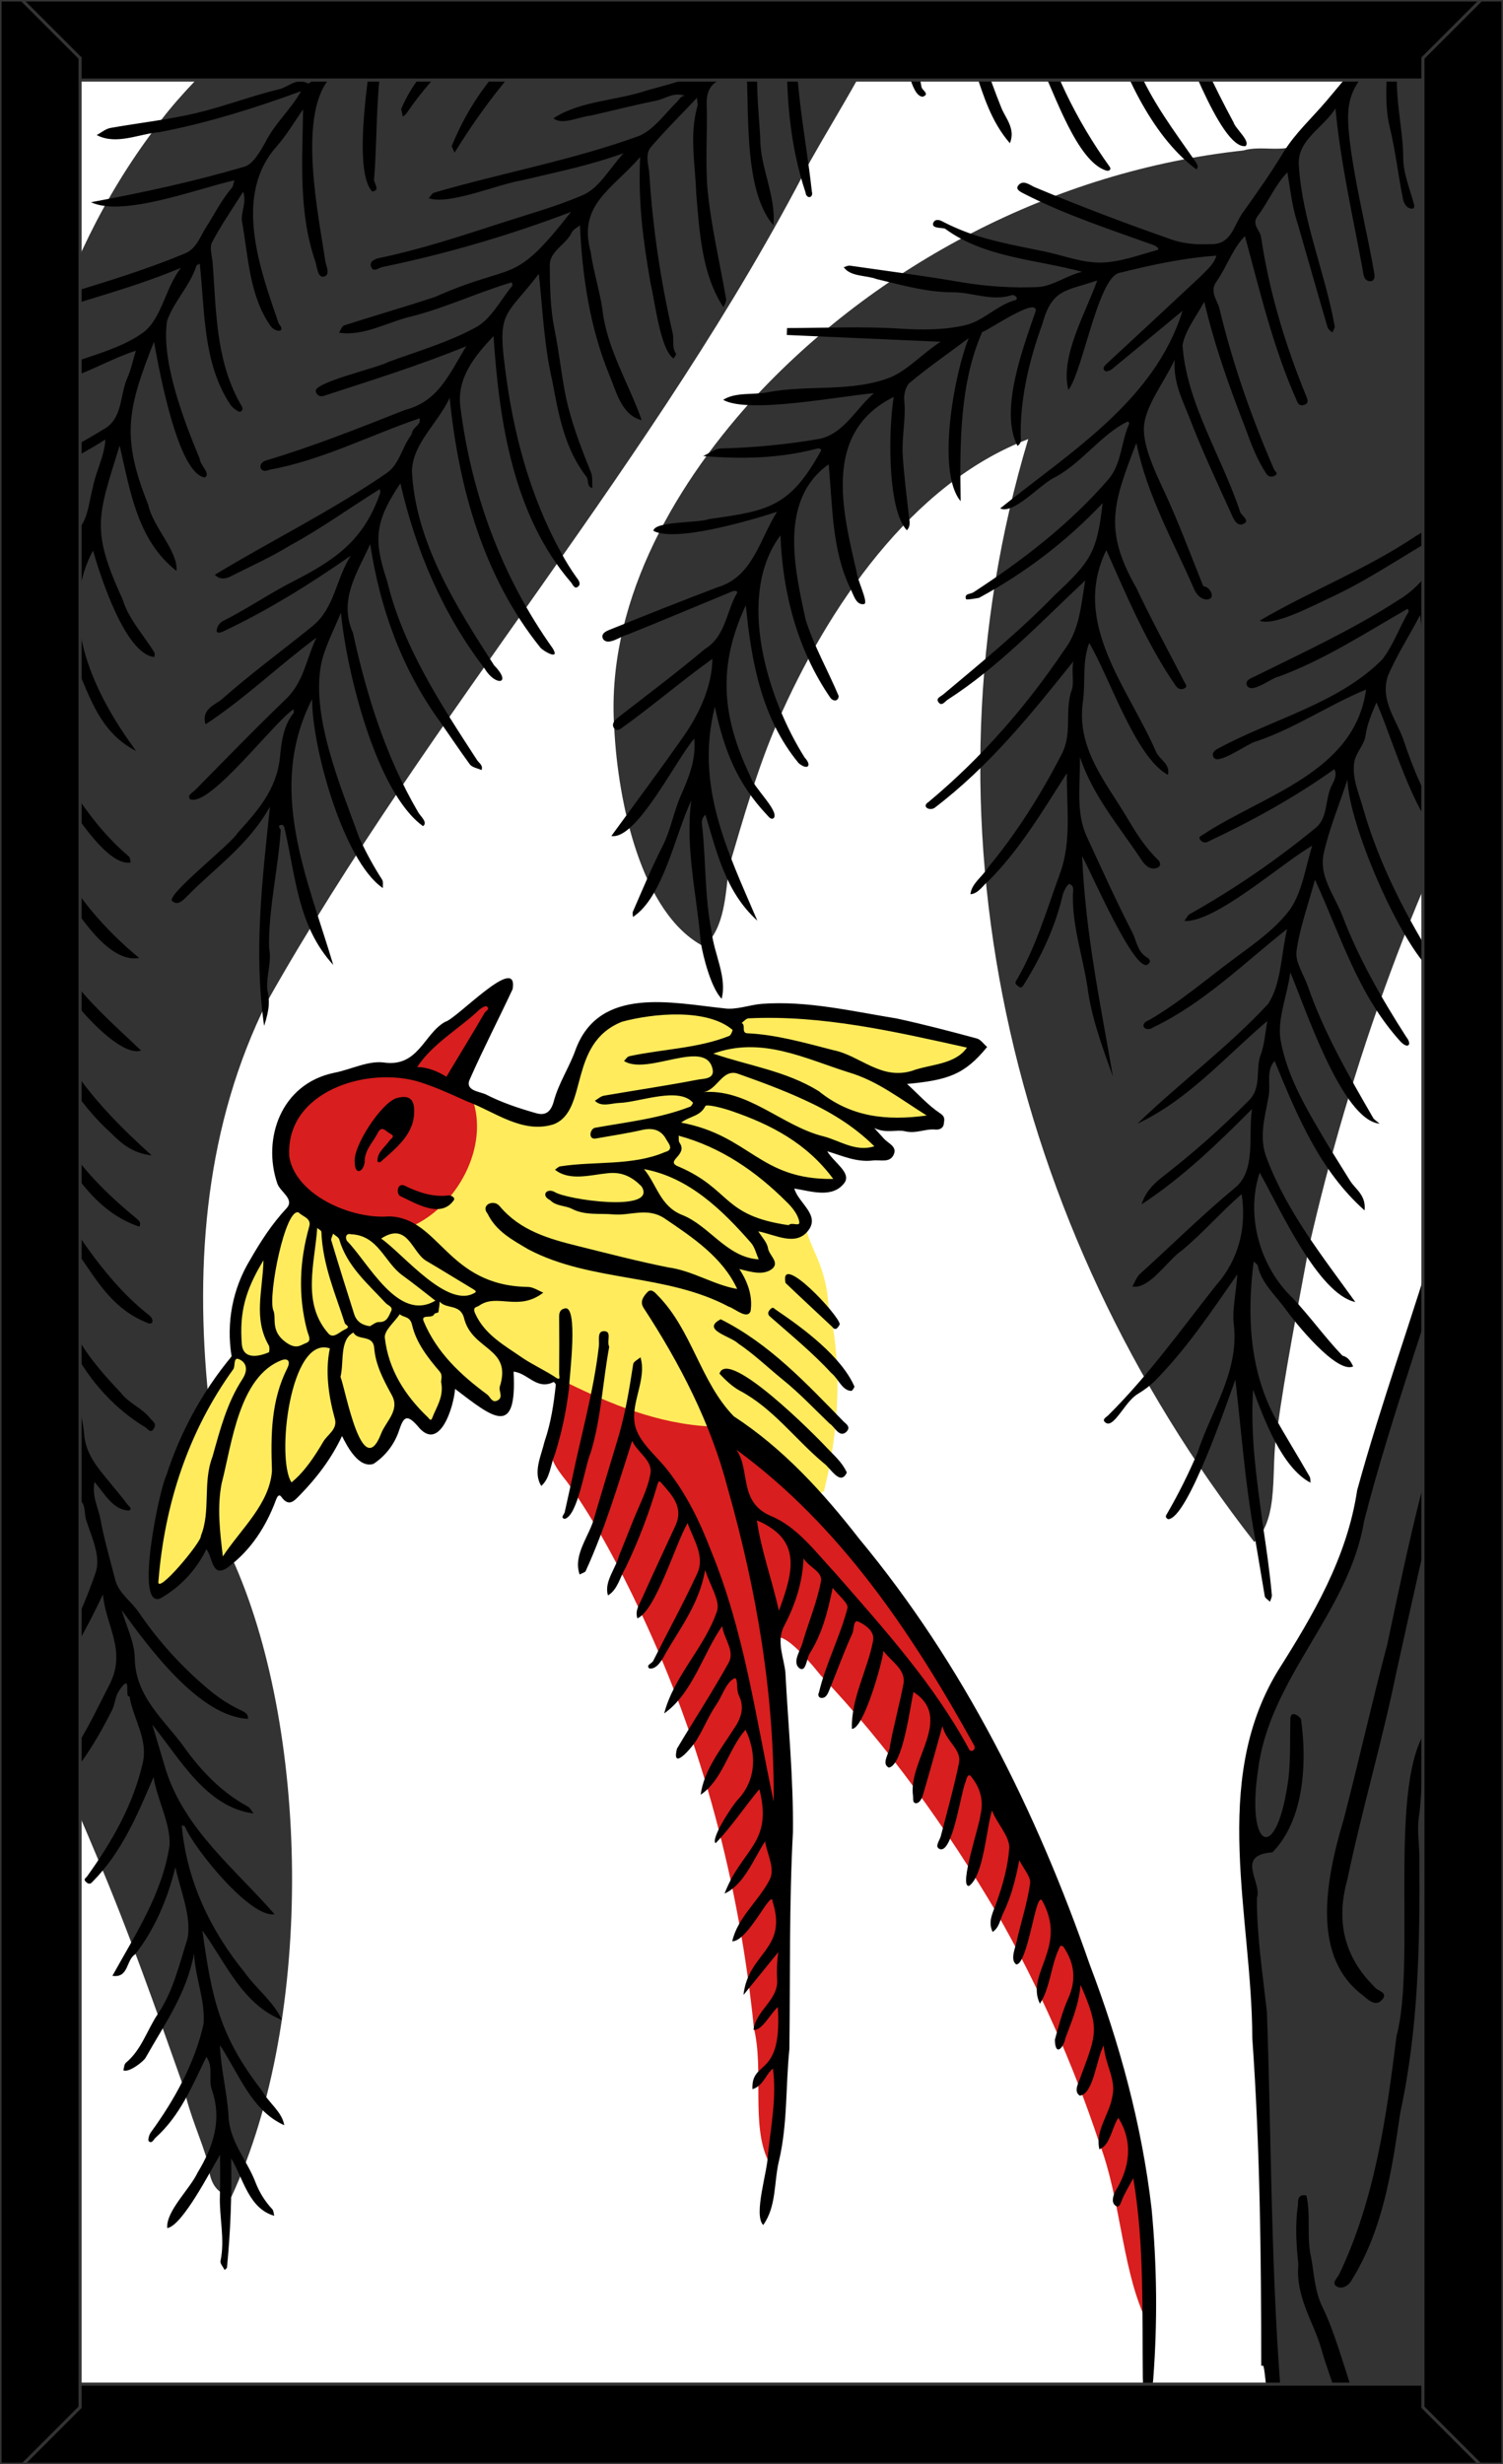
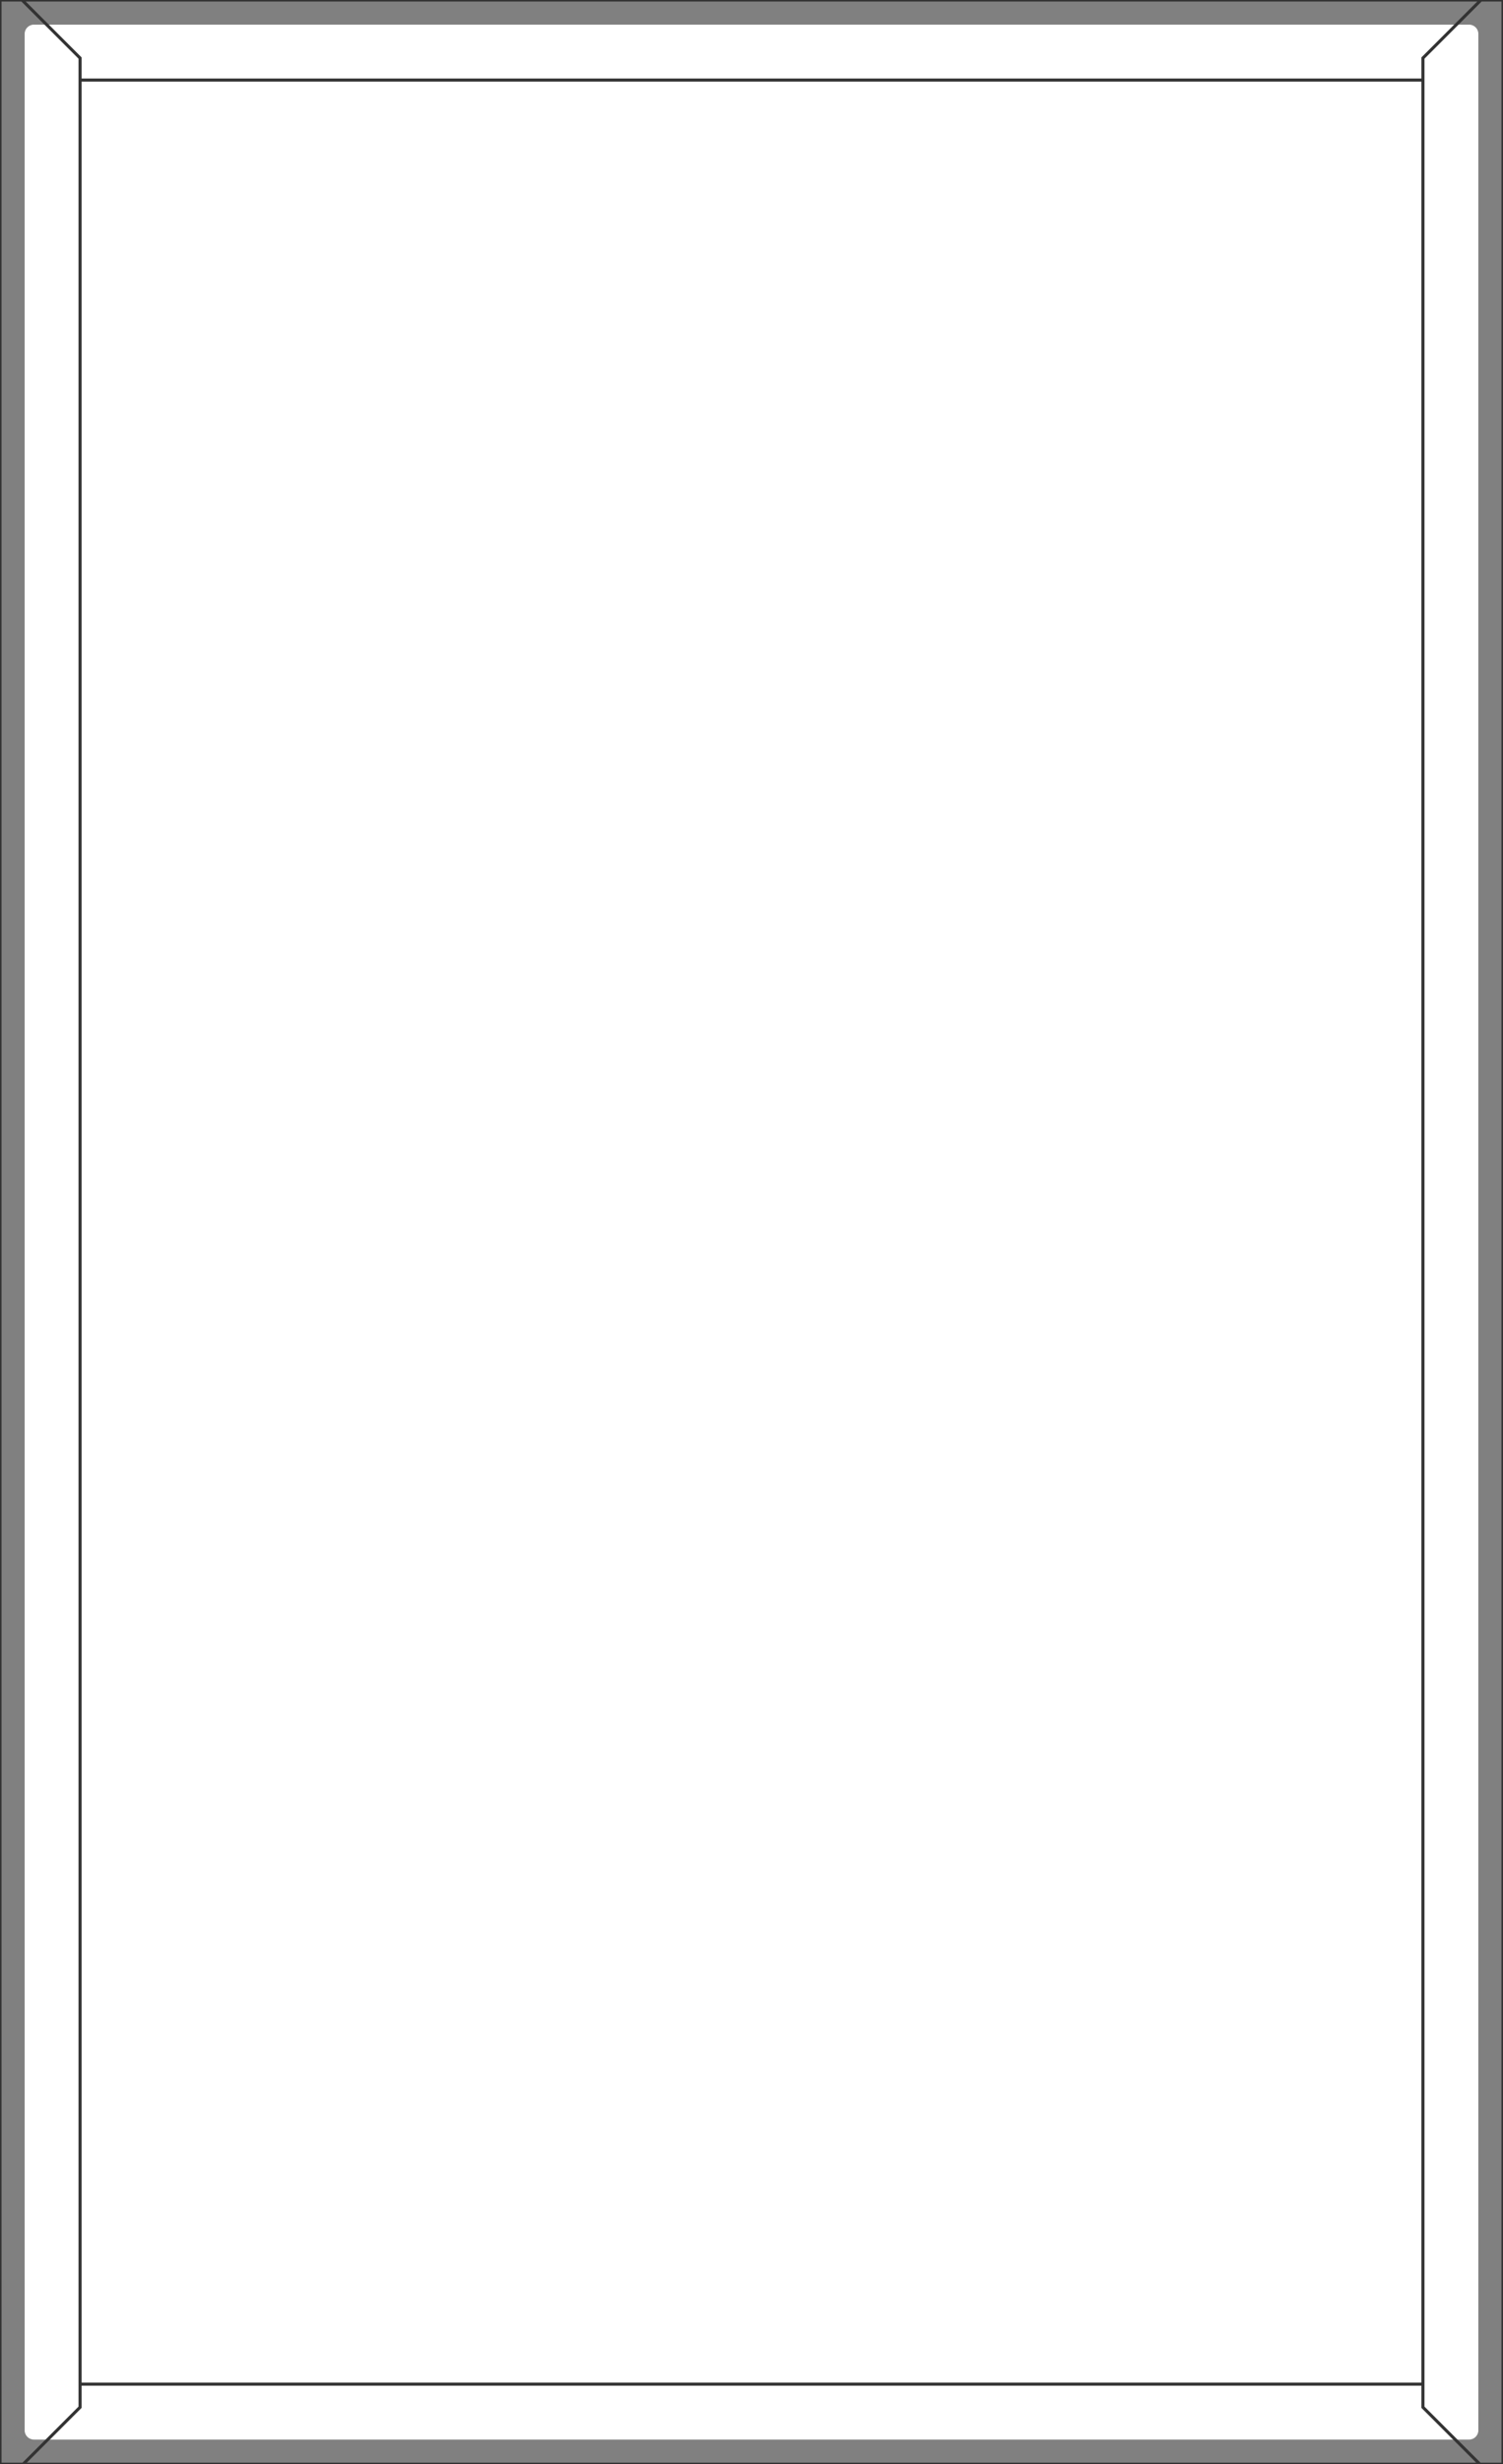
<svg xmlns="http://www.w3.org/2000/svg" xmlns:xlink="http://www.w3.org/1999/xlink" viewBox="0 0 976 1600">
  <rect x="0" y="0" width="976" height="1600" fill="#808080" stroke="none" />
  <style type="text/css">
	.st0{fill:#FFFFFF;}
	.st1{clip-path:url(#SVGID_2_);}
	.st2{fill:#333333;}
	.st3{fill:#FFEB5C;}
	.st4{fill:#D81E1E;}
	.st5{fill:none;stroke:#333333;stroke-width:2;stroke-linecap:square;stroke-miterlimit:3;}
</style>
  <g id="Paper_Backing">
    <path class="st0" d="M960,22v1556c0,3.3-2.7,6-6,6H22c-3.3,0-6-2.7-6-6V22c0-3.3,2.7-6,6-6h932C957.3,16,960,18.7,960,22z" />
  </g>
  <g id="Wikipedia_Cropped">
    <g>
      <defs>
-         <path id="SVGID_1_" d="M960,22v1556c0,3.3-2.7,6-6,6H22c-3.3,0-6-2.7-6-6V22c0-3.3,2.7-6,6-6h932C957.3,16,960,18.7,960,22z" />
-       </defs>
+         </defs>
      <clipPath id="SVGID_2_">
        <use xlink:href="#SVGID_1_" style="overflow:visible;" />
      </clipPath>
      <g class="st1">
        <path class="st2" d="M150.2,1426.5c-10.6-2.8-14-10.1-15-21.6c-4.3-15.5-12.3-32.1-15.6-48.7c-17.7-49.8-35.9-102-56.7-150.8     c-15.3-36.6-30.9-72-48.4-106.4c-31.9-11-15.2-349.6-18.2-376.2c2-208.5-29.4-462.4,104.3-639.3c20.9-29.9,70.1-76.1,97.2-87.2     C226.1-1.7,344.6-5.7,370.6-4c3.1,1.6,6.1,0.9,9.2,0c3.3,2,201-3.7,202.7,1.9c-13.6,36.7-37.5,73.2-56.5,107     c-98.9,192.3-247.3,358.7-352.4,545.2c-39.8,79.8-47.4,168.7-38.2,257.9c-20.8,32.8-35.9,80.2-34.5,115.8     c10.5,19.5,24.4-17.8,32.9-22.1c6.5,1.8,7.3,16.8,16.3,8.8C200.6,1120.1,205,1308.8,150.2,1426.5z M814.5,1001.2     C654.2,795.9,594.1,530.1,667.7,285.1c-76,28.9-130.5,110-162.4,182.9c-13.3,30.2-22.8,64.1-31.9,94.8     c-2.3,17.3-2.6,40.1-16.4,51.7c-40.6-21.1-55.7-93.8-58.1-141.3c-5.5-78.8,36.3-154.3,88.7-212.5     c81.6-89.2,197.3-149.7,319.8-163c11.3-3.5,26.6,1.8,35.6-4.3C859.8,73,875.3,57.7,891.3,37c3.8-3.1,6.5-9.8,12.3-7.9     c9.2-3.3,10.6-16.8,22-19.6c8.1-0.6,1.5-13,8.9-13.5c2.8,0.4,47.4-3.3,45.6,4c-0.8,110.5,0.4,357.3,0,463.3     c-59.3,104-103.7,230-130.2,346.8c-7.3,39.5-15.4,80.4-20.7,119.5C824.8,952.6,831.4,985.5,814.5,1001.2z" />
        <path class="st3" d="M103.8,1032.8c-3.6,0.1-5.3-4.4-4.7-6.9c2.7-54,24.4-101.2,52-146.7c4.2-22.2,0.3-41,16.7-63     c12.9-2,13.4-19.6,18.2-27.9c9.7-16.7,19.8,11.7,32.3,9.3c9.5-1.4,18.9,3.5,27.7,2.8c4-2.5,7.6-3.7,11.1-3.7c2.9,0,5.4-2.1,5.9-5     c2.6-5.1,10.1-6.4,14-10.6c38.3-24,14.7-75.8,27.6-70.3c16.7,6.2,35,20.6,53.3,15c12.2-4.7,11.3-18.6,14.6-29.5     c10.2-42.8,54.3-46.4,92.4-38.9c4.7,0.2,10.6,8,15.5,2.5c47.9-10.5,101,7.8,148.8,16.3l-0.4-0.3c13.1,20.3-37.7,16.2-43,28.6     c-2.4,10.5,29.7,14.3,16.7,23.7c-79.3-3.5,10,31.6-60,16.8c-16,3.9,4.5,14.6,2.2,22.3c-8.3,7.3-25-6.2-32.4,2.9     c-2.7,8.2,11.6,15.1,10.8,22.2c-0.5,14.4,13.2,26.4,14.8,54.5c9.2,38.6,7.2,81-2.8,121.1c-9.8,8.8-22-18.9-31.4-22.7     c-8.4-5.5-35.8-37-39.1-16.3c-8.3,13.8-47-5-60.5-6.5c-23.7-0.3-78.6-66.2-75.3-19.5c2.5,12.8-10.6,13.1-15.1,5.2     c-30.2-29.4-16.9,7.1-33.9,17.7c-30.7-32.4-19.6,20.6-42.3,17.9c-21-33.5-24.6,4.7-42.2,19.6c-3.4,4.6-7.4,2.6-11.7,1.3     c-12.8,9.1-17.6,28.5-29.6,40.4c-14.6,25.4-11-10-24.3,2.3C122.6,1016.4,114.1,1028,103.8,1032.8z" />
-         <path class="st2" d="M832.5,1604c-11.2-83.9-10-183.5-13.2-273c1.5-33.8-9.3-68-6.7-102.3c-1-8.1-7.9-21.3,1.5-26.6     c3.3-2.1,3.3-6.3,1.2-9.3c-6.7-14.9-4.4-29.8-2.4-44.3c4.3-37.8,24-63.1,41.7-94.7c41.3-86.3,58.2-183.1,89.8-273.3     c8.3-27.4,14.3-57.2,31.5-76.7c12.2,7.3-2,131,4,136.7c-3.3,4,6.4,249.4-3.6,249.4c-30.3,86.9-30.8,191.8-29.5,285.7     c4.5,64.4,7.7,129.6,16.7,193.5c-1.8,9.5,10,31.4,1.3,35.1L832.5,1604z" />
-         <path class="st4" d="M742.1,1501.7c-13.6-31.9-14.9-75.3-28.1-109.9c-17.2-51.9-39.5-102-66.6-149.5     c-32.5-55-70.4-108.1-114.6-154.7c-55.2-68.1-24.3,23.3-26.5,53.6c-1.6,9.4,3.9,24.8-2.7,32.4c-6.2,1.8-3.3,9.9-5,14     c0.7,11.5,10.7,23.6,4.2,35.5c-1.3,2.4-0.9,5.3,1,7.2c6.9,10,0.5,24.3,4.3,34.4c1,26.8,1.7,50.7-2.7,76.6     c1.2,18.3,3.8,46.7-6.7,61.3c-11-22.9-2.6-58.8-9.1-85.5c-9.4-92.8-33.3-184.8-73.3-269.7c-13.7-29.3-29.4-59-47.9-85     c-8.2-10.3-15-19.1-8.2-31.7c4.1-10.1,2-24.1,7.8-33c27.9,13.7,59.1,26.8,93.2,28.5c10.5,8.3,0.7,15.1,19.4,11.9     c68.3,49.9,115.9,121.2,156.1,194.2c2.3,6.7-4.8,7.4-5.7,12.6c1.5,7.7,10.2,13.5,10.2,21.9c0.4,2.3,2,4.1,4.2,4.8     c10.5,11.5,12.7,28.2,23.1,39.2c2.5,3.9,5,8,4.6,12.3c5.2,9.8,14.1,16,13.5,30.9c5.2,7.8,15.5,15.2,14.7,26.5     c6.1,11.2,14,24.4,13.8,37.8c6.4,12.4,13.4,27.4,11.6,43.2c-2.1,4.4-0.7,8.6,3.2,11.3c9.1,10.3,3.9,26.9,8.6,38.2     c7,21.2,5.4,45.8,7,67.6C744.1,1485.6,750.3,1499,742.1,1501.7z M266.9,796.5c-23.4-6-50.6-2.3-67.8-21.4     c-29.9-20.5-12.2-65.3,19.5-73.9c74.3-13.9,28.1-0.6,90.4-48.9c30.3-13.1-10.9,37.4-14.2,46.5c-5.2,9.3,8.8,9,11.9,14.5     C317.9,744.6,296.9,783.3,266.9,796.5z" />
-         <path d="M979.3,832.2c-36.1,80.8-53.2,167-72.4,252.9c-9.3,45.5-22.5,89.9-32,135.4c-7.5,26.8-2.1,50.1,17.6,69.5     c1.8,2.9,9.3,3.4,5,8.4s-9.3-0.2-12.3-2.7c-32.7-24.2-25.5-71.5-12.7-114.2c9.8-37.7,18.3-75.8,28.3-113.6     c14-66.2,27.8-133.1,53-196.1c4.4-7.6,19.4-51.5,26.5-48.3C983.6,825.3,980.5,829,979.3,832.2z M976,430.1     c-7.7-12.4-27.6-77.8-19.1-89c5.8-10.1,14.7-18.4,21-28.4c2.3-3.6,10.5-7.8,5.1-12.1c-3.2-2.6-5.2-0.2-7,2.7     c-6.5,8.2-11.5,17.4-20.5,23.4c-12.4,6.8-24.5,14.3-36.6,21.7C887,369.8,850.6,383.8,818,403c9.2,4.1,37-11,46.8-15.4     c28.2-13.1,54.2-32.3,81.4-46.3c-9,17-19.6,37.4-38.4,48.5c-29.5,19.1-61.7,33.9-93.2,49.5c-2.1,1-6.6,2.6-4.8,5.9     c3.2,5.6,15.8-5.2,20.9-6c29.7-11,56.2-28.4,83.3-43.9c0.2,0,0.9,1.5,0.7,1.9c-6.1,10.3-10.2,22.4-17.3,31.2     c-28.1,28.2-70.9,38.5-105.6,57.2c-1.8,0.8-5.3,2.8-3.9,5.6c1.8,7,22.9-9.1,28.4-10c24.9-8.5,46.8-23.6,70.8-33.5     c-7.5,54-66.5,68.3-105.7,94.1c-0.9,0.7-3.8,1.5-1.9,3.6c1.2,1.7,3.6,2.1,5.3,0.9c28.6-13.5,55.9-28.5,81.7-46.9     c1.9,3.9-0.1,7.4-1.7,10.5c-4.4,8.7-2.4,20.4-9.8,27.1c-25.7,21.2-53.2,40.1-82.2,56.4c-1.6,0.7-2.5,3-3.7,4.6     c20.1,1.1,62.9-37.3,83-48.9c-4.3,13.8-6.4,29.7-14.2,41.1c-8.7,11.9-21.5,21.2-33.6,30.1c-19.3,14.1-37.4,30-58.2,42.1     c-7,2.5-2.5,8.4,3.1,4.5c32.9-15.9,58.1-41.2,86.6-63.7c-3.9,16-3.7,35.8-12.4,48.7c-25.8,27.9-57.3,51.1-84.8,77.7     c33.2-15.6,56.7-43.2,84.4-66.7c-1.5,7.7-1.8,15.1-4.3,21.8c-3.7,9.7,0.9,21.2-7.7,29.8c-17.5,17.6-36.1,34.1-55.7,49.3     c-7.5,5.8-11.7,10.9-14,18.2c27-17.8,49-39.1,71.7-61.9c-2.6,17.4,2.9,39.8-11.1,51.2c-21.3,17.6-41.1,37.3-61.7,55.9     c-2.2,2.1-3.3,5.4-4.9,8.1c11.2,2.2,23.3-17.8,32.5-23.6c13.6-11.5,25.2-24.8,38.5-36.4c3.2,21.5-1.6,42.2-16.6,59.2     c-22.6,28.6-43.9,58.5-69.9,84.3c-1.3,1.4-4.7,2.8-1.9,4.9c2.4,1.8,4.9-0.8,6.7-2.7c4.9-5.5,8.7-12.7,14.7-16.2     c3.8-2.3,7.4-5,10.6-8.1c21.1-21.6,35-42.7,53.6-69.3c-1,13.6-3.7,24.3-2.1,34.3c2.6,30.1-15,54.5-23.8,81.6     c-5.7,13.4-12.2,26.5-19.5,39.1c-0.9,1.5-1.9,2.7,0.4,4c12.6,0,38.3-75.7,43.7-90.6c4.1,35.2,6.3,67.3,12.5,101.3     c2.2,13.1,4.4,26.2,6.6,39.3c0.2,1.3,2.3,2.4,3.4,3.6c0.4-1.4,1.3-2.9,1.2-4.3c-1.4-15.6-3.7-31.1-6-46.6     c-3.9-29.2-8-56-6.2-86.8c7.2,19.4,18.8,50.7,37.3,60.4c-0.2-1.3,0.1-2.9-0.6-4c-7.6-13.3-15.7-26.3-23.2-39.7     c-16-30.8-17.4-66.1-13.1-99.9c0.9,0.9,2.4,1.7,2.6,2.7c2.5,11.5,11.6,19.2,18,28.1c6.5,9.1,33.4,42.3,44,37.3     c-1.5-3.1-3.1-6-7-7c-11.2-11.7-21-25.4-32.2-37.3c-21.1-20-30.9-53.3-21.5-81.5c12.9,22.8,37.8,78.7,62.1,84     c-21.4-29.8-44.2-58.3-57.3-92.8c-5.9-14.3-1.1-28,1.1-41.4c1.2-7.5-1.8-16.3,3.8-22.3c14.5,35.2,29.1,70.9,58.4,97     c1.1-10-6-13.7-9.5-19.4c-4.6-7.5-9.4-15-14-22.5c-12.8-21.7-26.8-44-31.1-69.1c-2-13.8,4.1-27.2,6.4-43.5     c9.5,22.3,33.5,95.9,58,98.2c-2.6-2.2-3.5-2.7-4-3.4c-16.1-27.8-32.1-55.6-42.7-86c-2.6-7.5-8.2-15.4-7.3-22.5     c2-14.9,7.3-29.3,12-46.5c17.2,37.5,27.8,74.2,55.2,104.7c5,5.6,8.2,2.6,4.1-2.6c-16.1-25.1-31-51.1-41.6-79     c-5.1-13.1-15.3-25.4-12-40.2c3.4-15.5,9.6-30.3,15.4-47.9c0.7,28.6,33.8,106,55.4,125.1c2.2,3.3,5.8-0.2,3.5-3.2     c-20.2-32-37.9-65.9-48.5-102.4c-2.7-10.1-7.6-20.1-6-30.7c0.9-6.1,6.6-11.5,7.4-17.6c1-7.5,3.9-13.9,7-21.3     c14.2,32,28.4,93.7,64.2,106.5c-22.6-24.9-35.6-49.4-45.9-80.1c-4.4-14.3-16.2-26.9-10.9-43.5c5.9-13.9,13.8-25.8,21-39.7     c4.2,41.5,21.3,77.8,40.9,114c1.3,2.5,3.7,6.5,6.7,5c3.5-1.8-0.8-4.1-1.7-6.2c-13.1-29.7-27.5-59-36.1-90.4     c-2.6-10-8.3-21.5-5.5-30.1c4.4-13.9,14.7-25.9,22-38c6.2,32,7.7,68.3,34.5,91.8C981.2,440.3,978.9,435.1,976,430.1z      M826.3,1202.7c20.7-21.2,22.4-58.1,18.6-86c-0.2-1.4-2.4-3.1-4-3.6c-2.5-0.8-3,1.5-3,3.4c-0.3,12.4,0.2,24.9-1.1,37.3     c-7.4,57.5-27.9,47.7-19.8-4.9c7.5-59.8,58.9-101.6,68.8-161.3c17.8-69.5,43.5-137.3,62.6-206.2c5.8-24.7,14.7-48.5,26.4-71     c1.3-2.1,2.9-5.7,0.4-7.7c-0.5-0.5-3.2,0.1-3.7,0.9c-20,27.8-29.1,60.5-37,93.4c-16.8,57-37.5,113.3-53.2,170.6     c-6.6,43.8-28.4,80.8-51.7,117.6c-43.7,72.5-16.6,158.8-16.4,238.1c5,70.8,5.8,141.7,5.8,212.7l1.4,0.1     c2.6,9.3,3.6,62.2,12.2,60.9c4.6,0,2.8-4.6,2.4-7.3c-9.9-94.1-9-189-12.3-283.4c-2.7-23.9-6.7-50.6-6.5-74.1     C819.8,1222.3,801.7,1204.5,826.3,1202.7z M971.5,1077.3c-10,39.1-14.7,80.1-22.4,119.9c-8.6,82-8.9,164.4-2.1,246.5     c2.3,19.3,5.7,39,5.2,58.4c-0.3,9.5-0.3,19.4,1.5,27.9c4.5,21.4,5.8,43.1,9.1,64.5c-0.1,8.4,9.2,7.6,10,0.2     c-8.5-43.8-14.2-88.3-11.7-133h-2.2c-7.9-88.5-11.7-178.1-1.7-266.7c4.9-34.4,11.7-68.6,17.5-102.9     C975.3,1087.6,976.9,1079.3,971.5,1077.3z M659.8,194.7c-12.2,3.2-21.2,13.7-32.8,16.4c-13.6,3.2-28,3.2-42.4,2.3     c-24.5-1.6-49-0.4-73.5-0.4l-0.2,4.5l99.9,4.4c-11,7-20.2,17.4-31.8,22.8c-25.5,10.3-53.8,4.9-80.5,10     c-9.5,1.9-20.6-0.3-28.9,4.9c16.2,9.3,75.7-2.4,97.9-4.3c-11.7,10-19.2,25.9-35,29.6c-21.4,3.7-43.1,5.8-64.8,6.3     c-3.2,0.2-5.8,2.4-11.1,4.9c25.3,2.1,49.4,1.6,73.9-4.8c1.2-0.4,3.5,0.1,2.4,1.8c-19.9,35.8-33.6,38.6-72.3,43.9     c-6.9,2.7-35.8,1.3-36.3,7.7c14.3,7.6,63.5-6.9,80.3-12.4c-11.4,17.9-15.6,42.1-38.6,49c-23,8.7-45.8,17.8-68.6,27     c-2.7,1.1-7.5,2.5-5.9,6.4c3.1,5.2,11.9-1.9,16.1-2.7c22.7-9.1,45.3-18.7,67.9-28c1-0.3,3.4-0.9,3.2,0.9     c-7.2,12.1-7.3,28.2-21.1,36.6c-17.8,15-36.6,29.1-55,43.4c-2.8,2.1-5.7,4.6-4.1,7.5c1.1,2,2.8,1.8,4.4,0.9     c20.4-14.5,39.4-31,59.7-45.5c-0.2,17.5-8.2,35.1-18.3,49.7c-15.4,22-31.7,43.9-47.3,65.3c16.4,2.8,42.2-50,53.8-63.2     c1.4,13.3-3.6,25.5-8.5,36.5c-4.9,11-6.7,22.9-12.2,33.6c-7,13.7-12.9,28-19.1,42.2c-0.4,1,0,2.3,0,3.5     c19.9-13.1,27.3-53.5,37.9-75.6c-4.1,30.4,3.6,61.3,6.1,91.6c1.5,9.8,6.8,30.1,13.6,37.1c3.7-14-5-29.3-6.5-43.6     c-4.6-22.7-3.6-46.1-6.2-69c-0.5-2.9,0.2-5.2,2.2-6.9c7.5,25.1,13.3,50.3,33.7,68.8c-19.1-44.6-40.6-87.4-27.6-138.9     c6,28.2,14.4,49.7,34.1,70.5c0.9,1,2.8,3.5,4.4,1.4c2.6-5-13.4-19.6-15.4-26.6c-18.6-38.8-21.5-71.5-3-111.2     c3.7,37.5,10.4,73.4,34.3,102.5c5.9,4.9,8.8,1.6,4-3.5c-23.9-37.6-45.2-104.9-15.8-144.4c1.4,37.5,11.1,74.6,32.5,105.6     c1.9,2.4,5.2,2.2,5.3-1.3c-6.9-16.5-16-32.3-21.4-49.4c-7.3-33.4-17.5-78,14.9-101c2.6,27,2,55.9,14.2,80.8     c2.1,4.1,3.6,10.9,8.9,9.9c2.9-1-4.9-16.5-4.9-20.8c-9.5-40.6-22-90.8,24.1-113.7c-3.3,18.6-4.7,72.7,8.5,86.6     c3.1-3.3,1.3-7.1,1.1-11c-1.4-12.6-3-25.1-3.8-37.8c-0.7-12,2.2-23.7,1-35.6c-0.4-3.8,1-9.4,3.8-11.6     c11.7-9.7,24.2-18.4,38.1-28.8c-9.1,21.9-21.4,86.7-5.3,105.9c-0.5-36.7-0.8-76,14-109.8c4.7-1.5,35.5-22.9,34.8-13.8     c-8.1,23.6-23.8,64.7-11.9,87.7c3.2-1.9,2-5.1,2.1-7.9c-0.1-24.2,5.8-48.5,14.1-71.3c6.3-23.2,15.8-21.3,35.6-28.2     c-7.2,20.5-24.4,49.6-18.7,71.1c9.3-12.1,19.3-73.3,33.1-76c20.7-5.2,41.6-9.7,63-11.2c-1.6,5.6-6.3,9.3-10.2,13.4     c-20.4,19.1-40.9,38.1-61.3,57c-1.5,1.4-2.7,3.1-0.8,4.5c0.8,0.6,3.2-0.2,4.3-1.1c15.5-12.7,30.9-25.5,46-38     c-18.1,58.4-73,91.7-118.4,128.3c9,4.2,26.6-16.4,36.1-20.5c17.1-9.3,29.9-27.9,46.7-35.9c1.6,0.9,0.8,1.6,0.3,3     c-4.6,11.4-4.6,24.9-12.8,34.5c-25.2,29.1-55.6,52.5-87.7,73.4c-2,1.3-6.1,0.6-4.8,4.4c0.2,0.6,5.5-0.3,8.4-0.8     c29.9-16.1,57-36.8,80.3-61.5c-3.6,32-7.8,37.9-31,59.6c-22.6,23.3-47.7,43.8-72.5,64.6c-1.8,1.5-5.3,2.6-2.8,5.4     c2,2.3,4-0.9,5.7-2c33.4-21.5,60.5-50.4,89.3-77.4c-2.7,15.7-3.5,32-13.7,45.3c-24.8,36.8-53.9,70.1-88,98.5     c-4.7,2.9,0.3,6,3.8,3.9c35.4-26.9,62.4-60.4,90.2-95.2c-1.3,6.5,0.6,14.1-1,18.4c-4.9,13.6,0.6,28-6.5,41.7     c-13.5,26.3-29.1,51-47.9,73.8c-3.5,5.8-10.8,10.4-11.4,17.3c5.2-0.3,8.3-6.1,12.2-9.1c20.4-20.7,34.6-44.9,50.4-69.5     c-0.3,22.1,3.2,44.3-4.5,65.2c-8.6,23.5-15.5,47.7-28.3,69.4c-1.3,1.9-0.1,2.8,1.3,3.8c1.6,1.6,2.6,0.4,3.5-1     c11.3-18.2,20.4-37.3,25.3-58.3c0.6-2.7,3.4-7.3,4.2-7.1c3.8,1,2.3,4.8,2.4,7.6c-0.3,21.4,7.3,42,10,63.1     c3,18.8,9.6,36.4,16,54.3c-7.9-46.2-17.8-92.2-20-143.1c5.7,10,35.2,78.8,43.1,69.9c2.5-2.3-0.7-3.9-1.7-4.6     c-5.6-3.8-6.1-10.5-8.8-15.8c-10.5-20.3-19.8-41.1-29.4-61.8c-7.3-15.6-4.5-32.1-4.6-52c8.6,25.7,25.7,45.1,40.3,67.3     c2,2.8,5.3,6.4,10,4.5c2.6-1.1,1.8-3.7,0.5-5c-8.3-7.9-14.3-17.5-20-27.1c-13.9-23.5-33.2-45.3-28.9-75.6     c1.8-12.7-0.6-25.9,4.1-38.2c13.3,22.3,29.9,74.1,51.1,85.6c1.7-6.7-4.8-9.5-7.5-14.5c-18.2-42.2-55.6-83.8-32.5-131.4     c13.1,29.4,26.1,60.5,44.9,87.8c1.3,1.9,3.1,3.1,5.5,2.1c2.7-1.2,1.2-2.6,0.3-4.3c-10.5-20.4-21.5-40.5-31.3-61.3     c-21.5-37.7-14.7-55.2,0.1-93.9c7.1,34.5,23.8,63.3,37.6,95.1c1.3,2.8,4.1,6.9,8.9,6.5c5.3-0.9,1.2-8.5-3-8.5     c-8.5-21.1-16.4-42.6-26.1-63.2c-5.8-12.4-12.3-26.9-12.5-38.1c-0.3-14.5,12.2-29.3,20-45.8c-1,15,5.2,26.3,9.6,37.7     c8,20.8,17.5,41,26.7,61.3c1.6,3.5,3.7,9.8,8.5,7.5c4.3-2-1.2-5.1-2.3-7.7c-11.6-35.5-34.9-70.7-37.4-108.3     c1.8-9.8,9-18.6,14.1-28.2c6.8,28.8,16.2,55.1,26.8,82.3c3.7,10.3,7.5,20.4,13.6,29.5c1.6,2.4,4,2,5.7,1c2.2-1.3-0.2-2.6-0.8-4     c-14.7-33.8-26.9-68.7-35.5-104.6c-1.3-5.2-6.5-10.5-2-17.1c6.8-9.5,10.3-21.2,18.6-29.7c9.8,35.9,18.4,72.8,33.8,107.1     c1.3,3.3,3.3,3,5.1,2.3c2.8-1,1.7-3.6,0.9-5.5c-13.6-33.3-24-67.6-29.3-103.3c-0.7-4.5-6.2-7.9-2.4-13.4     c7-9.1,11.6-20.6,19.5-28.6c1.9,11.1,3,22.5,6.7,33.4c6.5,22.4,12.8,44.9,19.4,67.3c0.4,1.3,2,2.2,3,3.3c0.6-1.4,1.9-2.9,1.6-4.1     c-6.3-35.2-21.2-69-23.3-104.8c-1-16.2,16-24,23.8-36.6c3.4,35.8,11.2,69.6,17.7,104.8c0.5,2.6,0.5,7.6,5.3,7.4     c1.6,0,2.8-2,2.3-4.7c-4.6-26.5-11.3-53-15.1-79.5c-4.8-34.3-2.3-41.2,23.2-65.8c0.5,17.2-2.1,33.7,1.9,50.2     c3.7,15.2,5.4,30.8,8.5,46.2c0.5,2.4,2,6.4,6,6.5c1.1,0,1.7-1,1.2-2.9c-2.7-10-7-20.2-7-30.3c0.2-28.3-16.1-71.1,14.7-89     c5.9,31.7,5,64.3,16.8,94.8c0.5,1.5,0,3.8,2.2,3.7c4.4-4.7-2.1-22.4-2.2-29.4c-4-24.6-7.7-49.2-5.8-74.2     c-0.5-10.9-28,8.3-31.9,11.5c-17.2,12.8-30,29.8-43.7,45.9c-9.4,11.1-20.3,20.9-28,33.5c-8.2,13.5-17.3,26.4-26.5,39.3     c-5.4,7.6-7.1,19.7-19.2,20.1c-8.8,0.3-17.3,0.3-26.6-2.9c-30.1-10.5-59.9-21.8-89.2-34.1c-3-1.3-7.6-5.2-10.7-0.9     c-1.9,2.7,2.3,4.3,4.3,5.4c26.7,13.6,55.4,23,83.6,33.1c1.9,0.5,4.3,2.8,2.6,3.2c-12.2,3.4-24.7,8.1-37.1,8.2s-24.7-4.9-37.1-7.4     c-14.2-2.9-28.5-5.5-42.3-9.8c-8.1-2.5-16-5.8-23.5-9.7c-1.9-1-4.6-1.4-5.6,1.2c-1.3,3.8,6,2.9,7.7,3.7     c25.6,18.9,59.2,19.9,89,28c-9.7,2.2-19.1,9.4-28.8,9.9c-16.5,0.7-33.1-0.4-49.4-3.1c-24.1-4.2-48.4-7.3-72.6-10.8     c-1.3-0.2-2.7,0.7-4,1c4.4,6.3,14.5,5.1,21.3,7.7c16.4,3.9,32.5,8.6,49.7,8.6c12.8,0,25.3,6.1,38.3,1.8     C658.7,191.3,661.4,193.3,659.8,194.7z M930,1127.7c-1-3.2-1.6-4.9-2.2-6.6c-27.4,34.2-7.9,152.2-20.9,200.7     c-6.6,52.7-14.1,106.4-37.2,154.7c-1.2,2.7-5.3,5.8-1.8,8s7.9-0.4,9.8-4c20.5-33,26.1-71.1,31.6-108.8     c11.8-54.4,12.8-109.7,12.4-165.2c0-9-1.6-18.2-0.3-27C924.1,1161.8,921.8,1143.4,930,1127.7z M873.9,1539.2     c-4.6-14-8.8-28.3-15.2-41.4c-5-10.3-5.3-21.1-7.2-31.6c-3.3-13.2-0.1-27.8-3.2-40.7c-4.6-0.9-5.7,1.9-5.4,6     c-2.1,13.5-1,27,0.2,38.7c-1.9,21.4,9.9,37.3,14.9,54.9c6.3,22.3,16.9,43.4,16.9,67.2c0,2.8,1.4,4.3,4.1,4.7     C893.4,1595.3,876.7,1548.6,873.9,1539.2z M829.4,48.4c1.5,2.5,4.1,5.4,7.7,3.7c2.4-1.1,0.1-2.8-0.5-4.1     c-6.3-15.3-14.6-29.7-24.8-42.8c-1.2-1.5-1.5-5.1-2.3-7.5c-2.2,4.5-4.4,9.1-1.6,13.4C815.2,23.4,822.1,36,829.4,48.4z M759,7.2     c7.8,15.3,33,89.5,49.7,87.7c3.8-2.9-6.5-11.4-7.6-15.3c-12.8-23.7-24.2-48.2-34.3-73.2c-0.9-2.3-3.4-3.5-6.1-3.4     S759.2,6.3,759,7.2z M716.8,9.5c11.9,34.9,29.7,77.8,60.1,100.5c1.7-1.7,0.4-3.6-0.7-5.2c-13.9-20-28.7-39.5-38-62.2     c-4.9-11.9-13.1-22.4-15.5-35.5c-0.4-1.8-3.2-4.7-4.5-4.6C715.2,3.3,717.4,6.4,716.8,9.5z M747.8,1434.1     c3.5,36.7,3.9,73.5,1.1,110.3c-0.2,3.1-0.8,8.3-4,8.2c-3.6-0.1-2.4-5.3-2.8-8.2c-0.5-43.5,1.1-86.9-6.2-130.1     c-2.6,5-5.6,9.6-7.6,14.8c-0.8,2.1-1.6,4.2-3.3,3.4c-3.4-1.7-2.6-5.8-0.9-9.5c9.5-14.9,12-32.2,2.1-47.9     c-4.2,6.3-5.3,17.9-12.3,20.4c-2.9-12.3,6.8-22.9,8.5-34.7c2.4-10.8-4.8-20.3-5.7-32.7c-4.8,8.8-6.6,31.6-15.5,32.6     c-4.5-2.8-0.4-9.1,0.8-13c10.2-27.6,12.1-30.4-0.3-58.9c-1.3,13.7-6,24-9.8,34.4c-1.4,6.9-6.7,12.2-6.9,1.2     c2.5-9,4.8-18.2,8.6-26.7c5.5-12.1,4.2-23-3-33.6c-0.3-0.5-1.8-0.9-2-0.7c-6.2,11.6-6.2,26.5-13.3,37.6     c-9.6-19.7,18.4-36.5,1.4-67c-1.3-1.7-2.2,1-2.7,2c-2.9,6.5-8,39.8-14.1,39.5c-4.5-3.3,0.1-12,0.7-17c2.9-11.8,6.5-23.4,8.3-35.4     c0.7-4.4-4.3-9.8-7-15.3c-2.3,12.1-5.2,23.5-10.4,34.3c-2.1,4.3-2.5,9.3-6.9,12.3c-3.5-7.2,0.7-13.4,2.7-19.7     c4.1-11.5,7.3-23.2,8.1-35.1c0-7.8-8.3-15.9-11.2-24.1c-3.8,12-5.4,42.2-14.9,49c-7,1.2,7-39.9,7.3-45.7     c2.4-9.6-0.1-18.2-6.1-25.4c-1.9-2.3-2.9,1.4-3.4,3.3c-3.1,6.7-8.6,47.7-17,43.8c-3.3-1.5,0-5.3,0.8-8.2     c4.1-15.8,8.5-31.5,11.8-47.4c1.9-9.3-8.3-13.8-10.7-24.2c-4.3,15.4-8,28.8-11.9,42.1c-0.7,2.7-1.9,7.4-4.9,8     c-2.8,0.2-2.1-2.7-2.3-4.6c-3.4-23.3,26.7-50.5,0.3-67.6c-2.1,8.7-6.8,47.6-16,49.1c-5.3-2.6,0.6-9.6,0.7-14     c2.5-13.7,6.3-27.2,8.9-41c1.1-9.2-8.4-14.1-13.1-20.8c-0.8,7.8-13,51.1-20.5,50.6c-0.6-19.8,10-37.7,13.7-56.9     c1.5-6.3-5-10.6-9.5-12.7c-3.4-1.5-2.7,5-3.9,7.7c-5.6,12.2-10.1,24.9-15.2,37.3c-0.9,2.2-2.2,5-5.3,4.5     c-0.9-0.1-2.3-1.4-1.2-3.5c4.4-18.6,13.7-36.1,18.5-54.7c0.9-3.1-5.9-8.4-9.6-13.2c-3.2,15.8-7,30.2-15.1,42.9     c-2.1,4.3-2.3,11.9-6.5,9.3c-5.1-4.2,1.1-11.9,2.3-17.5c3.9-13,9.2-25.7,11.7-39c1.2-6.3-7.8-9-11.3-14.9     c-0.7,16.8-5.9,31.3-13.3,45.3c-4,9.8,0.5,19.2,1.5,28.7c1.8,34.6,5.3,69.2,4.9,103.9c-2.5,46.9-1.7,94-2.3,140.8     c-2.5,24.2-1.1,48.7-6.8,72.7c-3.3,13.7-1.5,29.4-10.2,41.5c-6.6-6.8,3.1-35.4,3.1-46.2c2-18.2,5.7-37.3,3.2-55.4     c-5,4.2-6.3,11.3-13.3,13.4c-0.8-19.8,19.5-6.4,16.5-53.3c-4.6,3.8-10.4,15.7-15.8,14.7c1.6-12.3,15.2-18.8,15.4-31.2     c-0.4-6.4-0.2-12.8,0.7-19.2c-8,9.8-14.8,18.2-22.6,27.8c3-27.5,28.9-29.3,18.9-60.6c-0.4-9-15.7,25.7-26.2,25.8     c3.3-15.1,16.8-25.9,23.9-39.3c4.4-7.5-0.9-16-2.6-25.6c-7.8,12.2-13.8,28.2-26.3,33.9c11.3-29.5,31.6-32.4,22.6-67.8     c-10,12-18,24.3-28.4,35.1c-3.5-2.9,11.5-25.5,14.6-28.5c12.4-13.3,11.7-31,4.8-45.2c-11.2,12.7-14.7,32.4-29.1,42.2     c2-15.6,12.9-29.3,21.3-42.4c4.8-6.8,7.5-14.1,3.4-22.3c-1.8-3.6-0.1-12.5-3.2-10.7c-5.3,3.1-7.5,11.3-11.4,17     c-4.7,6.8-7.8,14.6-12,21.6c-2.2,4.4-17.5,22.9-13.5,6.9c3.3-5.6,6.7-11.1,10.1-16.6c8-12.9,16-25.8,23.4-39.1     c4.4-7.9-3.2-15.8-4.1-23.9c-12.4,17.5-19.2,43.7-37.7,56.7c6.4-24.5,26.4-42.9,34.3-66.4c2.2-6.7-4.4-16.3-7.7-26.7     c-3.8,21.7-16,37.4-25.7,54.1c-2,4-5.8,10.7-10.6,9.8c-2.3-2.3,1.6-3.1,2.5-4.8c9.4-18.7,19.5-37.1,28.3-56.1     c5.9-11.5-2.1-22.7-5.9-33.5c-7.8,13.3-20.6,56.8-32.6,61.9c-1.5-4.7,0.7-8.1,2.6-12.1c7.2-16,14.6-31.9,22-47.9     c5.7-12.2-2.1-20-9.1-28c-1.5-1.7-1.8-0.8-2.4,0.9c-5.5,18.7-12.4,36.9-20.9,54.5c-3.6,6-5,13.9-11.3,17.7     c-2.7-8.7,4.9-17.2,7.1-25.6c3-7.4,6-14.8,8.9-22.2c4.1-10.5,9.8-20.7,11.6-31.5c1.4-8.5-8.8-13.8-11.9-21.1     c-9.1,28.5-17.7,57.2-30.1,84.4c-0.1,0.9-2.6,1.6-4,2.4c-4.6-13,6.8-25.4,9.7-37.7c4.9-16.5,9.8-33,14.8-49.4     c5-16.2,7.7-32.9,10.3-49.6c0.3-1.6,3.1-2.9,4.7-4.3c4.5,15-7.6,30.9-3.1,45.8c3.3,10.4,13.7,18.4,20.9,27.7     c12.2,15.7,20.8,33.2,27.9,51.8c21.7,52.8,28.9,107.2,40.8,163.1c0.5-69.4-11-136.8-29.8-203.2c-11-42.3-31-81.1-54.8-117.5     c-2.5-4.2,0.3-7.5,2.6-10s4.7-0.1,6.5,1.9c22.5,22.6,27.8,56.3,49.6,78.7c32.1,20.9,58.1,49.5,81.5,79.6     c67.6,81.5,115,176.7,149.6,276.3C727,1326.4,741.5,1379.8,747.8,1434.1L747.8,1434.1z M494.1,988.3c-0.8-0.4-1.7-0.7-2.6-1.1     c2.7,19.1,9.6,37.8,14.3,58.6C515.4,1020.1,520,1000.8,494.1,988.3z M632.8,1133.7c-40-72.4-86.9-142.9-154.6-192.4     c9.3,13.3,1.1,34.1,22.6,43.1c17,7.1,28.9,23.4,41.6,37c31.5,36.1,64.3,72.3,87.1,114.8C631.3,1137.9,633.4,1136,632.8,1133.7z      M675.6,41.9c9,18,23.9,63.9,43.3,69c2.3,0,2.5-1.4,1.7-2.6C698.8,77.9,682.4,44.3,673,8.1c-0.5-5.5-8.2-13.6-9.7-4.4     C667.1,16.6,670.5,29.6,675.6,41.9z M633,45.3C638.6,62,643.6,79,655.8,93c3.8-9.5-2.8-16.1-5.6-23.1     c-8.1-20.3-15.1-40.8-19.2-62.2c-0.5-2.6-0.7-6.7-3.9-6.1C619.1,8.8,630.5,35.8,633,45.3z M585,30.5c3.4,6,6.2,32.1,14.2,32.3     c4.9-1.7-0.4-4.1-0.8-6.3c-3-17.4-8.5-34.4-7.6-52.3c-1.1-4.8-5.3-6.4-6.3-0.1C580.7,12.4,586,20.6,585,30.5L585,30.5z      M552.8,903.1c1-0.3,1.6-1.9,2.1-2.7c-8.5-19.6-33.2-37.9-50.8-49.8c-1.4-0.8-2-2.5-3.9-0.5c-1.5,1.6-2.1,3.2,0,4.9     c13.5,11.9,27.5,23.3,39.7,36.6C544.3,895,546.9,903,552.8,903.1z M547.9,923.1c-24.3-24.9-48.3-50.7-79.9-66.5     c-13.1,6.8,6.5,11,11.2,15.6c10.4,7,19.5,15.8,29.1,23.6c10.8,8.7,20.4,18.9,30.4,28.5c3.4,2.1,6.4,9.7,11,5.3     C552.7,926.4,549.3,924.5,547.9,923.1L547.9,923.1z M536.8,939.9c-6.7-7.3-64.2-65.3-69.6-48c3.6,3.9,8.2,8.3,12.9,10.9     c21.9,11.5,36.3,31.8,54.9,47.3c4.3,3,10.7,15.1,14.9,6C546.8,949.3,541.7,945.1,536.8,939.9L536.8,939.9z M540.4,861.5     c2.2,3.1,3.9,0.3,4.9-1.6c0.1-5.4-39.5-47.7-35.2-26.9C520.1,842.6,530.3,852,540.4,861.5L540.4,861.5z M440.6,37.7     c11.5-1.9,23-4.3,38.9-7.4c-11.3,5.4-14.4,13-23,16.8c-11.9,5.2-24.2,8.2-36.4,11.6c-19.6,6.7-43.4,6.7-60.7,18.1     c5.5,4.8,17.1-1.2,24.1-1.7c14-3.2,28-6.8,42.1-9.6c6.3-1.2,11.9-6,19.1-3.3c-2.7,0.1-3.5,2.3-4.9,3.7     c-7.9,7.8-14.9,17.9-24.4,22.2c-43.1,15.8-89.3,24.1-133.5,37c-1.4,0.4-2.3,2.4-3.5,3.6c13.3,4.6,44.9-9.1,60.5-11.6     c23.4-5.6,42.2-9.2,66-17.6c-10,11.1-15.8,22.6-26.5,27.2c-17.1,7.4-35.4,12.4-53.2,18.2c-26,8.4-51.9,17-78.8,22.6     c-2.3,0.5-6.9,2-5.4,5.8s4.9,0.6,7.2,0.1c41.7-8.6,82.7-20.6,122.6-35.8c-38.5,49.2-35.3,31.7-88.3,55.2     c-19.6,6.5-39.5,12.2-59.1,18.5c-1.4,0.5-2.2,3.1-3.2,4.7c15.9,2.6,31.8-7.1,47.2-10.6c22.3-5.7,43.1-15.6,64.9-22.1     c0.1,0.7,0.7,1.8,0.4,2.2c-7.7,9.3-13.7,21.6-23.6,27c-17.8,9.7-37.7,15.5-56.9,22.5c-6.4,3.8-50.6,13.7-47,19.5     c0.5,2.2,2.7,3.3,5.2,2.5c31.2-10.2,61.8-19.7,92.4-32.2c-11,17.8-18,35.8-39.6,41.3c-29.9,11.8-59.7,23.7-90.5,32.9     c-6,1.9-3.9,8.8,1.9,6.1c34.3-6.2,65.3-22.4,97.9-33.5c1,4.3-3.9,5.5-4.8,8.9c-0.2,0.8-0.5,1.6-0.9,2.3     c-5.9,7.8-7.4,18.8-15.9,24.5c-35.6,24.5-74.6,43.6-111.4,65.9c3,3,6.5,2.9,10,1.2c12.9-6.6,26.3-12.5,38.6-20.1     c20.3-11,39.1-24.6,58.5-36.7c0.1,0.8,0.6,1.8,0.3,2.4c-10.3,29.8-27.8,42.7-54.8,56.6c-16.4,8.2-31.4,18.7-47.8,26.9     c-2,1.3-3.3,3.4-3.6,5.8c-0.1,2,1.9,1.7,4,0.8c28.8-13.6,55.7-30.2,83.1-49.3c-9.8,15.2-10.2,33.5-24.7,45.6     c-19.6,15.9-40,30.8-58.9,47.5c-4.1,3.6-13.8,6.4-10.7,16.4c25.3-16.6,46.9-37.6,72-56.3c-6.8,14-8,28.4-19.8,39.9     c-20.1,19.2-39.4,39.3-59,59.1c-1.7,1.7-5.5,3.4-3.2,6c12.9,5,53.8-49.5,67.1-58.5c0,0.8,0.4,1.9,0.1,2.4     c-6.8,8.3-8,19.5-8.9,28.7c-2.1,21.2-14.8,35.1-27.5,49.2c-4.1,7.3-48.9,42.1-42.1,44.5c3.5,3.1,7.4-1.5,10.2-4.3     c17.6-17.8,38.8-32.2,52.9-57.2c-5.1,48.2-10.6,94.4-3.8,142.3c3.7-11.3,3.6-16.3,2.1-23.5c-0.9-9.3,3.1-18,1.1-27.3     c-0.4-24.9,5.9-51,7.6-76.1c0.1-1.2-2.6-2.7-0.1-3.5c2.2-0.7,2.4,1.5,2.8,3.2c7.1,30.9,8.5,62.6,31.4,87.6     c-17-56.9-43.4-114.5-13.7-172.6c-0.3,30.6,20.2,105.2,45.9,122.7c-0.1-1.9,0.4-4.1-0.5-5.5c-5.6-8.7-10.5-17.7-14.8-27.1     c-11.9-33-32.8-81.5-24-116.1c2.9-10.3,8-20.1,12.1-30.1c3.5,37.6,22.8,116.7,53.3,138.6c3.3-2.4-1.6-6.3-3.2-9.1     c-21-35.9-33.5-76-42.3-116.4c-9.4-21.3,2.4-38.3,11.2-57.6c6.3,41.7,20.6,81.4,45.7,115.8c6.3,9,12.5,18.3,19,27.2     c1.5,2,5,2.5,7.6,3.7c1.1-3-1.4-4.4-2.8-6.3c-23.6-36.3-48.3-73.9-58.5-116.4c-9.4-27.7-7.5-39.3,8.6-63.5     c9.9,43.4,27.5,84.9,54.8,120.4c6.7,11.4,18.3,10.4,6-2.3c-24.4-37.8-51.2-80.1-53.3-126.2c0.7-18.1,16.5-30.3,24.5-47.4     c5.8,58.2,22,116.4,59,162.3c2.4,2.6,13,8.4,7.8,0.2c-33-46.4-52.7-100.1-59.8-156.2c-2.7-19.4,9.9-34.1,21.5-46.4     c3.6,55.4,12.8,116.3,50.1,159.7c1.3,1.4,2.3,4.7,4.5,3.2c2.8-1.9,0.3-4.8-0.9-6.4c-3.6-5.1-7-10.5-9.9-16     c-20.7-37.5-31.6-79.7-36.6-121.9c-4.6-35.3,1.4-31.8,22.2-59c2.5,23.2,3.4,46.7,8.8,69.8c4.1,22,8,43.8,22.2,62.1     c1.6,2.1-0.2,6.2,3.8,7.2c-0.3-3.4,0.3-7.1-0.9-10.1c-6.9-17.1-13.5-34.1-17-52.4c-2.5-13.5-4-27.1-6.7-40.4     c-2.8-13.9-3-27.8-3.1-41.6c-0.1-9.6,10.6-13.4,14.3-21.5c0.9-1.9,3.5-3.1,5.3-4.6c1.5,33.4,6.5,66.7,19.3,97.7     c4.3,10.2,7.8,25.7,20.8,28.8c-8.4-24-22.8-46.4-25.6-72.6c-1.9-12.3-5.8-24.2-7.5-36.5c-8.4-30.7,13.3-40.2,32.1-61.7     c-1.4,29.6,1.9,54,6.8,82.2c2.8,11.4,6.2,42.7,14.9,48.6c0.5-1.1,1.8-2.1,1.6-3.1c-2.9-4.2-1.2-9.1-2.2-13.5     c-7.8-33.8-12.9-68.1-15.1-102.7c-0.2-5.9-3.3-12.9,1-18c9-10.6,19-20.4,29.9-32c0.3,3.5,0.6,4.3,0.4,5     c-5.5,18.9-1.5,38.2-0.9,57.1c2.1,24.6,3.6,52.7,17.7,73.9c1-2.3,2.3-4.2,1.5-6.5c-4-23.1-9.5-46.2-11.8-69.5     c-1.6-18.5,0-37.3-0.6-55.9c-0.2-6.3,1.5-11.4,6.3-14.5c7.9-4.5,10.7-13.2,19-17c3,30.3-2.7,86.2,18,110.1     c1.9-18.9-8.7-37.6-8.5-56.5c-1.1-19.6-3.8-39.5-0.3-59.1c1.5-8.5,11.6-8.7,16.4-14.4c3,3.7,0.8,8,1.3,12     c-0.8,32.9,1.6,65.6,12,96.8c0.5,4.4,5.3,3.7,4.1-0.6c-4.2-38.4-13.1-76.4-9.3-115.4c0.1-1.6-1-3-2.6-3.1     c-0.6-0.1-1.3,0.1-1.8,0.5c-37.4,31-91.1,19.4-133.2,37.9C399.4,49.2,421,39.9,440.6,37.7z M383.6,943.1c6.8-22.4,7.8-46,12-68.6     c-1.8-3.9,2-10.1-3.4-10.2c-4.6,0-2.9,6-3.3,9.6c-3.3,29.2-11.5,57.6-17.4,86.3c-1.6,7.2-3.2,14.5-4.8,21.7     c-0.3,1.4-3.1,3.6,0,4.3C375.3,984.1,379.8,951.8,383.6,943.1L383.6,943.1z M313.5,58.2c-8.2,11.4-14.9,23.7-20.2,36.7     c0.6,1.4,1.3,2.8,1.9,4.2c22-35.8,49.1-68.9,82.2-95.7c2.4-2.1,4-4.8,1.2-7.4c-3-2.8-4,1-5.7,2.3     C350.8,15.8,330.4,35.3,313.5,58.2z M369.5,901.4c-1.7,14.6-4.8,29-9.2,43c-2.9,6.8-3,15.3-8.8,20.4c-5.6-8.8,0-19.7,2.1-28.8     c4.1-11.9,6-24.3,7.3-36.8c0.1-0.6-1.2-2-1.4-1.9c-10.9,5.6-16.7-5.8-26-6.7c2.3,43.2-13.2,30.1-38,11.2     c-0.8,11.5-10.1,42-24.3,24.1c-7.7-8.8-9.4-5-12.3,3.6c-3,8.6-8.8,16-16.4,21c-9.3,2.9-16.6-10.4-20.4-18.1     c-6.8,14.5-16.3,27-27.3,38.3c-3.5,3.5-7.1,8.2-12.1,1.2c-1.6-2.2-2.8,0.1-3.5,2c-6.4,17.3-16.4,32.7-30.9,43.5     c-10.9,8.1-10.1-6.6-14.3-11.5c-6.5,13.4-16.8,24.5-29.8,31.9c-17.3,7.4-0.4-71.9,3.7-79.5c9.1-28.3,23.5-54.7,42.5-77.6     c-3.6-21.7,0.6-43.9,12-62.7c6.9-12,14.1-23.2,23.6-33.4c5.6-6-4-10.6-5.9-16.1c-9.9-28.8,2.1-64.9,37.2-72     c10.7-2.1,21.9-8,32.1-6.6c22.3,3.1,25.8-18.6,39.6-26.4c7.4-1.7,47.7-45,43.9-21.3c-9.1,19.5-19,38.6-27.7,58.3     c-3.7,7.5,5.8,8.2,9.9,9.9c10.4,5.4,21.8,9.2,33.1,12.4c5.3,1.5,9.3,0,11.4-7.7c3.1-11.8,10.3-22.4,14.3-33.9     c15.5-41.1,62.6-30,96.2-26.5c7.9,1.2,16.3-2.2,24.5-2.9c29.5-2.2,58.7,4.8,87.7,9.5c17.5,3.8,34.8,8.3,52.1,13     c2.5,0.7,4.4,3.6,6.6,5.5c-14.7,18-25.4,21.5-52,24c7.4,6.7,13.7,13.9,21.4,19c3.7,2.4,2.7,4.5,2.5,6.7c-0.2,2.9-2.7,4.2-5.6,3.9     c-6.5-0.6-12.4,2.9-19.8,1.1c-5.2-1.3-12,1.7-19.8-2.1c3.1,3.4,4.6,5,6.1,6.7c2.7,3.2,8.7,5.1,6.7,10.2     c-2.4,6.1-8.8,3.6-13.7,4.2c-10.4,1.3-19.7-3-29.6-6c4.2,7.3,16.1,14.1,11,20.7c-7.7,10-21.3,5.3-32.4,3.5     c2.6,9.4,16.9,17.1,9.1,27.2c-8,10.7-21.5,2.7-32.5,0.6c2.3,3.7,5.7,7.1,6.3,10.9c0.7,4.7,7.6,9,2.9,13.3     c-6,4.9-14.4,1.9-21.5,0.3c5.7,8.6,8.8,18,7.3,27.4c-2.3,5.6-10.3-1.9-14.2-3c-40.8-21.7-89.5-15.8-130.1-37.2     c-10.1-6-20.9-11.6-26.5-23.2c-4.7-5.7,4.1-9.6,7.9-4.8c13.4,16,32.3,21.3,51.4,26c19.3,4.8,38.5,9.8,58,13.7     c15.8,2.1,29.8,11.5,44.8,14c-9.5-20.6-29-33.5-47.3-45.9c-11.2-7.3-22.2-1.5-33.1-2.5c-8.9-0.8-18.4,0.8-26.9-3.6     c-4.5-2.3-10.3-1.6-14.2-5.7c-5.8-2.7-2.7-7.9,2.7-5.4c6.8,5,67.6,13.9,56.7-3.5c-5.9-5.9-12.4-9.7-22.3-8.5     c-10.7,1-24.3,5.3-33.9-2.3c1.1-0.8,2.3-2.1,3.5-2.2c22.5-3.5,46.9-0.2,68-9.3c6.2-1.6,1.9-6,0.8-8.1c-3.2-6.1-8.5-7.8-15.4-6.3     c-10,2.3-20.2,3.8-30.3,5.6c-5.1,1-4.1-5.9-0.8-6.9c20.9-3.8,42.1-6,62.1-13.8c0.8-0.3,1.8-2.5,1.7-2.5     c-9.1-10.6-34.7-0.4-47.5,0.1c-5.4,0.1-11.9,3-16.2-1.4c2-1.2,3.9-3,6-3.3c20.3-3.5,40.7-6.5,60.9-10.4c3.6-0.7,11.4-0.2,9.4-7.4     c-5-19.3-42.3,4.9-57.4-4.7c1.1-1.1,2.1-2.8,3.4-3.1c21.6-4.7,44.4-5,65-13.2c1.1-0.5,2.3-3.8,2.1-3.9     c-16.5-14.1-51.5-10.8-71.8-5.3c-35.5,14.2-21.5,57.7-44.4,66.6c-20.4,6.4-38.3-8.3-56.5-15c-9.9-4.5-19.8-9-30-12.3     c-34.2-10.9-88.3,5.9-85.1,48.8c4.7,25,40.9,40.3,64.7,38.3c32.9,0.7,37.5,45.1,90.4,45.8c3.3,0.1,6.6,2.4,9.8,3.7     c-16.2,12.5-29.9,0.2-41.6,8.4c-1.4,1.1-4.6,0.7-2.7,5c6.2,13.9,18.9,20.7,30.4,28.7c7.2,4.9,15.4,8.5,22.6,13.4     c2.7,1.4,1.6-1.3,1.6-2.6c0.1-12.5,0.1-25.1,0-37.6c0-2.5,0.9-4.4,3.2-4.9C376.1,845.7,369.6,894.8,369.5,901.4L369.5,901.4z      M487.8,807.1c-18.6-21.3-40.5-42.7-69.6-48c8.5,10.3,10.4,23.9,24.6,29.7c17.8,6.9,29.1,27.7,49.9,28.9     C491.1,814.2,490.2,810,487.8,807.1L487.8,807.1z M510.9,780.5c-19.9-19.9-42.6-35.6-70.2-43.1c0.2,1.5-0.2,3.5,0.6,4.6     c5.8,8.3-10.5,11.8-0.3,15.6c34,14.8,27.8,31.7,71.1,37.9c2.1-2.3,7.6,1.4,6.9-2.3C518.2,788.6,514.5,784,510.9,780.5     L510.9,780.5z M475.1,721.4c-5.7-2-16.4-4.7-17.1-3.2c-3.3,6.7-10,6.4-15.7,10.7c45.1,8.5,50.6,37.2,98.8,36.6     C523.9,742.2,500.5,730.1,475.1,721.4L475.1,721.4z M522,714c-13.9-6.4-28.3-11.7-42.7-16.8c-10.7-3.8-13.7,11.9-23.8,12     c29.8-3,52.1,22,79.5,28.7c10.6,2.8,20.6,10.2,32.8,6.4C554.4,731,538.7,721.6,522,714z M551.2,696.3c-28.6-9-56.6-23.6-88-12.2     c22.9,7.9,47.2,11.2,68.5,24.4c20.7,16.7,43.5,19.4,70.1,15.8C584.8,713.7,569.9,701.8,551.2,696.3L551.2,696.3z M481.6,664.2     c2.9,1.4-0.4,6.2,3.5,6.7c18.5,0.8,36.8,6,56.2,11c17.2,3.5,30.7,19.5,50.9,13.4c11.8-4.4,28-3.9,35.7-15.1     c-46.4-10.3-93.8-21.3-141.8-19C484.5,661.3,483.1,663.1,481.6,664.2L481.6,664.2z M270.9,692.8c6.8,0.2,12.9,2.6,19,6.3     c8.2-13.8,16.7-27.5,24.8-41.5c0.6-1.1,3.9-2.4,1.3-4.2c-0.7-0.5-3.3,1-4.5,2C298.2,668,281.1,677.4,270.9,692.8z M247.5,804.2     c14.1,9.7,43.4,46.4,61.1,35c1-0.7-0.2-1.5-1.4-2.2c-10.2-6.1-20.3-12.4-30.5-18.4C267.4,813.1,264.8,792.9,247.5,804.2z      M225.3,805.7c14,14.2,33.3,53.2,57.4,38.8c-7.3-5.7-14.3-11.3-21.6-16.6c-11.4-8.3-15.5-25.8-33.1-26.5     C224.7,800.5,224,803.5,225.3,805.7z M215.1,805.3c4.8,16,9.8,32,14.9,48c1.5,4.6,4.9,7.1,10.2,7.8c1.8-0.9,3.9-2.8,5.9-2.7     c5.3,0.2,6.3-3.9,7.9-7.1c1.4-2.9-2.1-3.6-3.6-5.3c-11.6-12.5-25-23.8-30.1-41.2c-0.4-1.5-2.6-2.5-4-3.8     C215.9,802.5,214.8,804.2,215.1,805.3z M213.4,866c3.2,3.4,7.1-1.3,10.6-2.8c4.2-1.9,0.3-2.8-0.1-4.1     c-5.8-18.3-14.4-37.5-15.2-59.3c-0.1-0.9-1.8-1.7-2.7-2.5C204.4,820.4,195.8,846.2,213.4,866z M177.4,850.6     c2.4,5-2.2,13.5,8.3,21c6.8,4.8,9.4,1.8,12.9,0.5c4.2-1.5,1.6-5,0.7-8.7c-5.8-22.4-4.8-44.8,1.5-67c1.6-5.5-4.3-6.4-6.8-9.1     C185.4,783.5,174,840.5,177.4,850.6L177.4,850.6z M157,872.4c0.7,10.4,10.5,8.6,17.5,5.7c0.5-0.2,0.7-3.4,0-4.6     c-10.1-17.5-3.9-35.4-3.4-55.2C159.1,838,155.5,852.4,157,872.4L157,872.4z M138,945.8c4.9-17.5,9.4-35,19.4-50.3     c3.8-5.9,2.7-10.5-1.6-12.7c-4.6-2.5-2.8,4-4.3,6.2c-29.2,40.4-44.6,87.6-48.6,137.4c-1.9,10.7,28.4-25.7,27.5-29.1     C137,981.3,131.5,962.5,138,945.8L138,945.8z M186.6,888.3c1.6-3.1,1.6-6.8-3.6-5.2c-27.9,10.7-32.4,54.5-39.1,80.2     c-3,15.7-1.1,30.8,0.8,47.3c11.5-17.6,30.4-34,31.9-55.6C175.8,932,175.9,909.5,186.6,888.3L186.6,888.3z M217.3,920.7     c-4-14.5-6.2-30.5-3.1-45.2c-25.9-8.7-35,72-24.9,87c8.4-6.8,15.1-17,20.5-26.2C212.5,931.4,219.7,928,217.3,920.7L217.3,920.7z      M254.4,905.8c-5.3-9.7-10.5-19.4-11.4-30.5c-0.7-9.1-10.7-4.5-13.5-10.1c-9.2,4.8-6,19.3-8.4,28.8c3.3,8.2,14,69,26.4,36.8     C250.6,922.8,259.9,915.7,254.4,905.8L254.4,905.8z M286.6,898.1c-0.7-1.7,1.4-4.7-1.2-7.7c-7.7-9-15.2-18.7-17.8-30.1     c-1.4-6-5.5-4.6-8-7c-3.4,5.1-10.2,10.6-9.7,15.3c2.3,20.6,13.1,37.5,28,51.7c0.7,0.7,1.9,2.9,2.8,0.3     C283.3,913.7,288.1,907.3,286.6,898.1L286.6,898.1z M324.5,900.5c8.4-26-18.3-23.3-23.3-45.2c-2.7-8.8-11.6-5.2-15.7-10.2     c-0.1,2.3-0.4,4.5-0.8,6.8c-0.1,0.6-2.4,0.6-2.7,1.3c-1.2,3.4-9.1-0.4-6.8,4.9c8.5,20.2,23.9,34.6,41.1,47.3     c2.1,1.5,3.1,5.7,6.6,4C327.1,907.4,323.8,903.3,324.5,900.5L324.5,900.5z M263.9,73.7c19.2-28.3,44.4-50.5,73.3-68.6     c1.4-1.1,3-4.3,2.6-4.6C335-4,332.1,3.3,326,3.5c-25.6,17.9-53,37.7-65.5,67.3c0.5,2.2,0.8,3.6,1.1,4.9     C262.4,75.2,263.2,74.5,263.9,73.7z M259.5,776.4c10.1,4.7,26.9,15.3,35.3,2.7c0.8-1.6-1.8-3.1-3.7-2.9     c-9.6,1.2-18.9-1.8-27.4-5.9C258.4,767.1,257,773.9,259.5,776.4z M253,740.5c-3.1,4.5-8.2,7.7-7.9,13.8c0,0,1.5,0.6,1.8,0.3     c10.4-9.1,21.3-17.9,22-31.2c0.8-10.8-4.1-12.3-11-10.5c-10,2.5-29.3,32-27.5,42.1c0,7.9,5.4,6.5,6.4-0.4     c-0.2-7.8,5.4-12.8,8.5-19c2.7-5.4,5.5-0.7,8.1,0.5C257.1,737.8,253.8,739.4,253,740.5z M170.3,1357.7     c-27.7-35.6-32.8-60.3-38.9-104.3c15.3,21.2,25.9,47.8,51.7,58.2c-5.4-11.9-16.4-20-24-30.6c-22.7-27.9-37.9-60-41.1-95.8     c0.7,0.3,2,0.4,2.1,0.8c5.7,13.9,42.3,59.5,58.2,56.9c-25.5-29.3-58.3-54.9-70.6-93.7c-2.8-9.3-5.6-18.6-8.8-29.4     c18.3,22.6,35,53.6,65.8,57.7c-1.3-1.6-2.2-3.7-3.9-4.6c-17-9.2-30.2-23.1-41.1-38.3c-12.8-17.9-31.8-32.5-32.2-58.1     c-0.2-10.4-5.5-20.7-8.5-31.1c17.4,24,50.4,69.3,82.1,70.6c0-3-1.5-4-4.4-5.4c-6.8-3.2-13.2-7.2-19.1-11.9     c-18.2-14.9-34.2-32.3-47.4-51.7c-4.9-7.3-13-12.3-15.4-21.3c-3.3-13.1-7.2-26.1-9.6-39.4c-1.4-7.6-5.7-14.9-3.8-24.1     c6.5,7.7,12.1,18.3,22.3,18.6c2.6-1.2-0.1-2.9-0.8-3.8c-3.6-4.9-7.6-9.5-11.4-14.2c-7.8-9.5-15.9-18.5-16.9-31.9     c-0.8-10.6-4.7-20.9-5.4-31.4c-0.4-7.4-4.6-14.6-1.5-22.9c11,20.6,27,38.3,46.9,50.3c1.2,0.6,3.2,4.4,5.4,0.5     c1.9-3.3-1-4.6-2.5-6.5c-5.3-6.8-13.8-9.6-19.3-16.9C39.1,862.8,42,851.6,37,796.3c20,21.4,28.6,50.3,57.7,62.2     c4.4,2.4,5.7-0.8,2.8-4c-21.8-16.9-38.2-39.6-53.3-62.6c-11.5-15.9-11.7-32.7-11.1-52.1c16,23.8,29.8,47.3,57.4,56.7     c1.3-2.4-0.1-3.9-1.7-5.2C56.3,764.6,20.5,727,30,681.2c12.4,19.1,24.6,38.8,41.9,54.3c6.5,6.5,13.7,13.2,26.6,14.7     c-37-33.3-82-81-68.1-131.5c0.5,15.5,44.6,69.3,61.2,63.4c-32.1-30.8-76.3-65.4-59.1-116.4c11.7,16.5,34.6,60.5,57.9,56.3     c-30.8-25.2-72.6-73.7-54.5-112.4c8.8,12.3,32.7,53.4,49,50.4c-0.4-1.3-0.3-3.2-1.3-4C69,543.7,57.4,528.7,47,512.8     c-4.6-7.2-11.7-13.9-11.6-23c2.7-17.6,4-56.6,10.6-65.3c11.1,22.9,16.4,49.9,42.4,63.1c-26.4-35.8-51.7-85.8-28-130.1     c4.8,16.7,21.1,67.6,39.9,69.1c0-1,0.4-2.3-0.1-3c-7-11.5-16.5-21.2-20.7-34.7C59,344,63.3,335.7,77.7,289.3     c6.9,29.7,11.5,61.5,36.9,81.4c1.2-12.8-15.3-28.4-18.4-43.1c-17.5-43.7-13.6-61.8,3.8-105.7c3.2,17.6,15.4,85.7,33,88.1     c4.2-2.3-3.2-8.1-3.3-12.1c-10.2-24.5-25.2-63.4-21.2-89.6c4.6-12.9,14.8-22.6,19-35.6c0.2-0.7,1.4-1,2.2-1.5     c3.4,30.6,1.9,64.3,19.8,91.4c1.4,2.3,5.8,5.3,6.7,4.7c3-1.9-0.1-4.4-1-6.7c-15.1-28-14.8-59-17.1-89.9c-0.4-4.5-2.2-10-0.4-13.4     c5.9-11.1,13.1-21.6,20.2-32.8c2.4,7.1-1.5,13.1-0.8,19c4.2,23.2,4.7,48.5,18.7,68.3c3,4.1,10.3,4.3,5.2-1.7     c-12.3-35.7-29.8-83.3-1.2-115.2c6.4-7.3,11.4-15.9,17-23.9c-0.4,33.7-3.1,67.2,8.2,99.5c0.9,3.3,1.4,9.8,5.2,9.1     c4.4-0.9,1.9-6,1.1-9.8c-4.6-30.5-17.7-93,1.9-117.9c9.4-12.3,20.6-23.3,31.3-35.3c-3.9,20.5-16.4,94.2-2.7,107.8     c5.2-1,1.3-4.8,1.1-7.6c2.8-35.2,0.2-71.5,11.3-105.4c0.5-1,9.1-9,0.9-9c-13.1,0.5-25.8,6-38.7,9.5     c-31.3,8.2-62.1,17.3-92.9,27.4c6.2,7.7,12.8,2.5,19.7,1.3c14.7-4,29.4-8.3,44.1-12.6c14.9-4.3,29.7-8.7,44.6-12.9     c1.1-0.3,2.5,0.3,3.7,0.5c-7.7,10.4-17.2,19.6-25.7,29.3c-3.2,3.5-8.6,9.9-10,9.2c-7.6-3.8-12.6,2.4-18.5,3.8     c-18.3,4.4-36,11.3-54.3,15.6s-37,6.3-55.5,9.6c-3.1,0.6-5.8,3-8.8,4.6c12.9,6.7,27.2-0.8,40.8-1.9c31.4-6,62.2-15.7,91.9-26.6     c-6.5,11.8-17.1,20.9-23.2,33.2c-3.4,6-7.9,14.1-13.5,15.8c-32.9,9.7-65.8,16.8-99.7,23.1c20.9,9.9,70.2-9.2,93.1-14.2     c-0.6,1.7-0.7,3.8-1.8,5.1c-6.7,7.7-11.1,16.9-16.6,25.4c-3.9,6-6.2,14.3-14.5,17.3c-23.6,9.8-47.9,17.3-72.4,24.8     c-5.3,3-18.5,3-19.9,9.3c-0.5,4.5,13.7,0.2,16.3-0.1c25.5-7.9,49.1-14.5,74.2-25c-10.2,13.1-12.4,32.5-24.1,41.7     c-21.4,15.8-53.7,17.9-74.5,33.7c25.2,1.7,46.3-14.2,69.3-21.6c-1.8,5.8-3,12.1-5.6,17.9c-4.7,10.7-2.9,24.6-13.6,32.1     c-21.1,13-41,22.7-62.9,36.8c3.8-0.5,9.5,0.1,11.8-1.1c16.8-9.3,34.3-17.7,50.5-28c-0.5,10.7-6.1,20.4-8.1,31     c-3.2,11.6-2.9,25.1-15.5,32.7c-14.5,8.2-29.9,17-41.3,28.9c1.5,4.4,6.3,1.7,9.1-0.5c11.5-7.9,23.1-15.7,34.7-23.5     c0.8-0.5,2-0.3,3-0.4c-2.5,10-5.3,19.9-7.6,29.9c-2.4,10.5-3.7,21.1-12.5,29C21.2,420.8,12.6,430,3.9,439c-1,1-1.1,2.8-1.7,4.2     c8.3,1.7,26.5-19,32.8-26.6c-3.7,25.4-3.5,50.3-10.7,74.3c-1.4,8.8-23.9,22.7-18.7,29.3c8.3-2.5,12-14.7,19.5-18.9     c-4.3,30.5,5,66.2-25.2,86c-1.5,0.9-3.5,3.4-1.4,6c4.7,5.6,16.3-13.9,21.7-15.8c2.3,24.9-5.3,48.7-18.4,69.7     c-1.2,2-2.6,5-0.2,6.6c5.2,3.2,15.8-19.8,17.3-25.4c2.7,33.7,0.2,64.5-21.5,91.2c-1.6,2.7,0.2,7.7,3.7,4.2     c9.4-6.5,14.6-15.4,16.6-26.5c3.6,19,9,41.4,1.9,61.9c-2.1,5.6-7.3,9.7-8.4,14.7c-1.3,10.2-9,17-10.5,26.6     c12.8-6.9,15.8-22.8,24.2-35c0.8,9.9,1.5,19,2.2,28.1c1.1,13,5,25.9-1.1,38.8c-7.9,16.8-12.5,35.2-24.7,49.9     c-1.1,1.7-0.1,4.3-0.2,6.3c15.6-5,23.2-37.6,31-52.4c0,21.1,9.1,41.2,6.1,60.8c-4.7,23.3-20,42.8-32.7,62.5     c9.1,9.6,31.3-40.1,37-48.7c1.4,24.7,12.2,43.5,0,67.6c-8.7,18.8-18.4,37.1-32.2,52.9c-0.8,1.1-1.1,2.5-0.8,3.8     c0.9,1.9,2.5,1.2,4.2,0.5c10.1-4.4,13.6-14.7,18.7-22.8c7.8-12.2,17.2-24.2,19.1-39.2c4.5,3.5,3,8.8,4.4,13.2     c3.6,11.3,9.9,24,6.1,34.6c-9.7,27.9-22.2,54.8-44.1,75.9c-2,1.9-8,3.5-3.4,8.6c20.8-5.2,42.8-50.8,52.4-70.7     c1.3,19.4,15.6,36.4,4.3,58.4c-9.3,18.1-17.7,36.6-30.1,52.5c-2.2,5.1-16.1,13.2-12,18.4c6,3.6,11.6-7.2,15.7-10.4     c11.5-13.1,20.1-28.2,28-43.8c1.9-3.8,2-8.7,4.3-12.2c9.1-13.7,3.3,4.9,7,3.3c2.3,14.6,12.2,27.7,8.6,43.3     c-6.3,27.4-20.1,51.3-36.2,73.7c-0.8,1.1-2.6,1.7-0.7,3.5c1.5,1.5,2.9,1.6,4.2,0c19.1-19.2,29.2-43.5,39.7-68     c2.4,14.8,11.2,30.2,10.4,44.3c-4.7,31.3-22.1,57.6-37.1,84.7c10.7,1.6,8.8-10.3,14.7-13.9c12.6-16,21.1-35.8,26.2-56.7     c3.2,15.2,10.6,32,7.9,46.3c-5.3,16.6-9.3,34.3-19.2,48.9c-7.1,10.5-10.6,23.3-20.8,31.8c-1.2,1-1.2,3.2-1.7,4.9     c3.3,1.9,13.1-5.6,14.5-8.2c12.3-21.9,26.6-41.5,31.4-67.6c0.9,16.4,7.3,30.2,6.2,45.7c-5.6,25.3-19,49.6-34.3,70.5     c-1.1,1.5-2,5.1-1.3,5.7c2.1,1.8,3.1-1.1,4.4-2.3c16-14.3,23.9-33.8,33-52.5c4.8,6.6,1.2,14.5,3.5,21.2c7,19.9,0.8,37.5-9.2,54     c-5,10.7-20.6,25-19.7,36c9.9-1.5,28.3-37.7,34.3-47.6c0,9.4,0.2,17.5-0.1,26.4c-0.5,14.2,3.4,28.3,0.4,42.5     c-0.4,1.7,1.7,3.9,2.7,5.9c0.5-0.6,1.5-1.1,1.5-1.7c2.3-23.5,3.2-47.2,2.7-70.8c7.9,13.1,11.4,32.6,28,37.3     c-0.4-1.5-0.4-3.3-1.3-4.3c-4.7-5-8.3-10.8-10.8-17.2c-5.6-14.8-16.9-26.5-17.6-43.3c-0.9-15.3-4.9-29.8-5.6-46     c12.6,19,20.5,42.4,41.8,52C183.2,1371.2,174.4,1365.3,170.3,1357.7L170.3,1357.7z" />
      </g>
    </g>
  </g>
  <g>
    <g id="Layer_1_2_">
      <g transform="matrix( 1, 0, 0, 1, 0,0) ">
        <g>
          <g id="Layer0_0_FILL_1_">
-             <path d="M52,1548v15l-37,37h946l-37-37v-15H52 M52,52V37.7L14.3,0H0v1600h15l37-37v-15V52 M924,52V37.7L961.7,0H14.3L52,37.7       V52H924 M976,0h-14.3L924,37.7V52v1496v15l37,37h15V0z" />
-           </g>
+             </g>
        </g>
        <g>
          <path id="Layer0_0_1_STROKES_1_" class="st5" d="M961,1600h15V0h-14.3L924,37.7V52v1496v15L961,1600H15H0V0h14.3h947.4 M52,52      V37.7L14.3,0 M15,1600l37-37v-15V52h872 M924,1548H52" />
        </g>
      </g>
    </g>
  </g>
</svg>